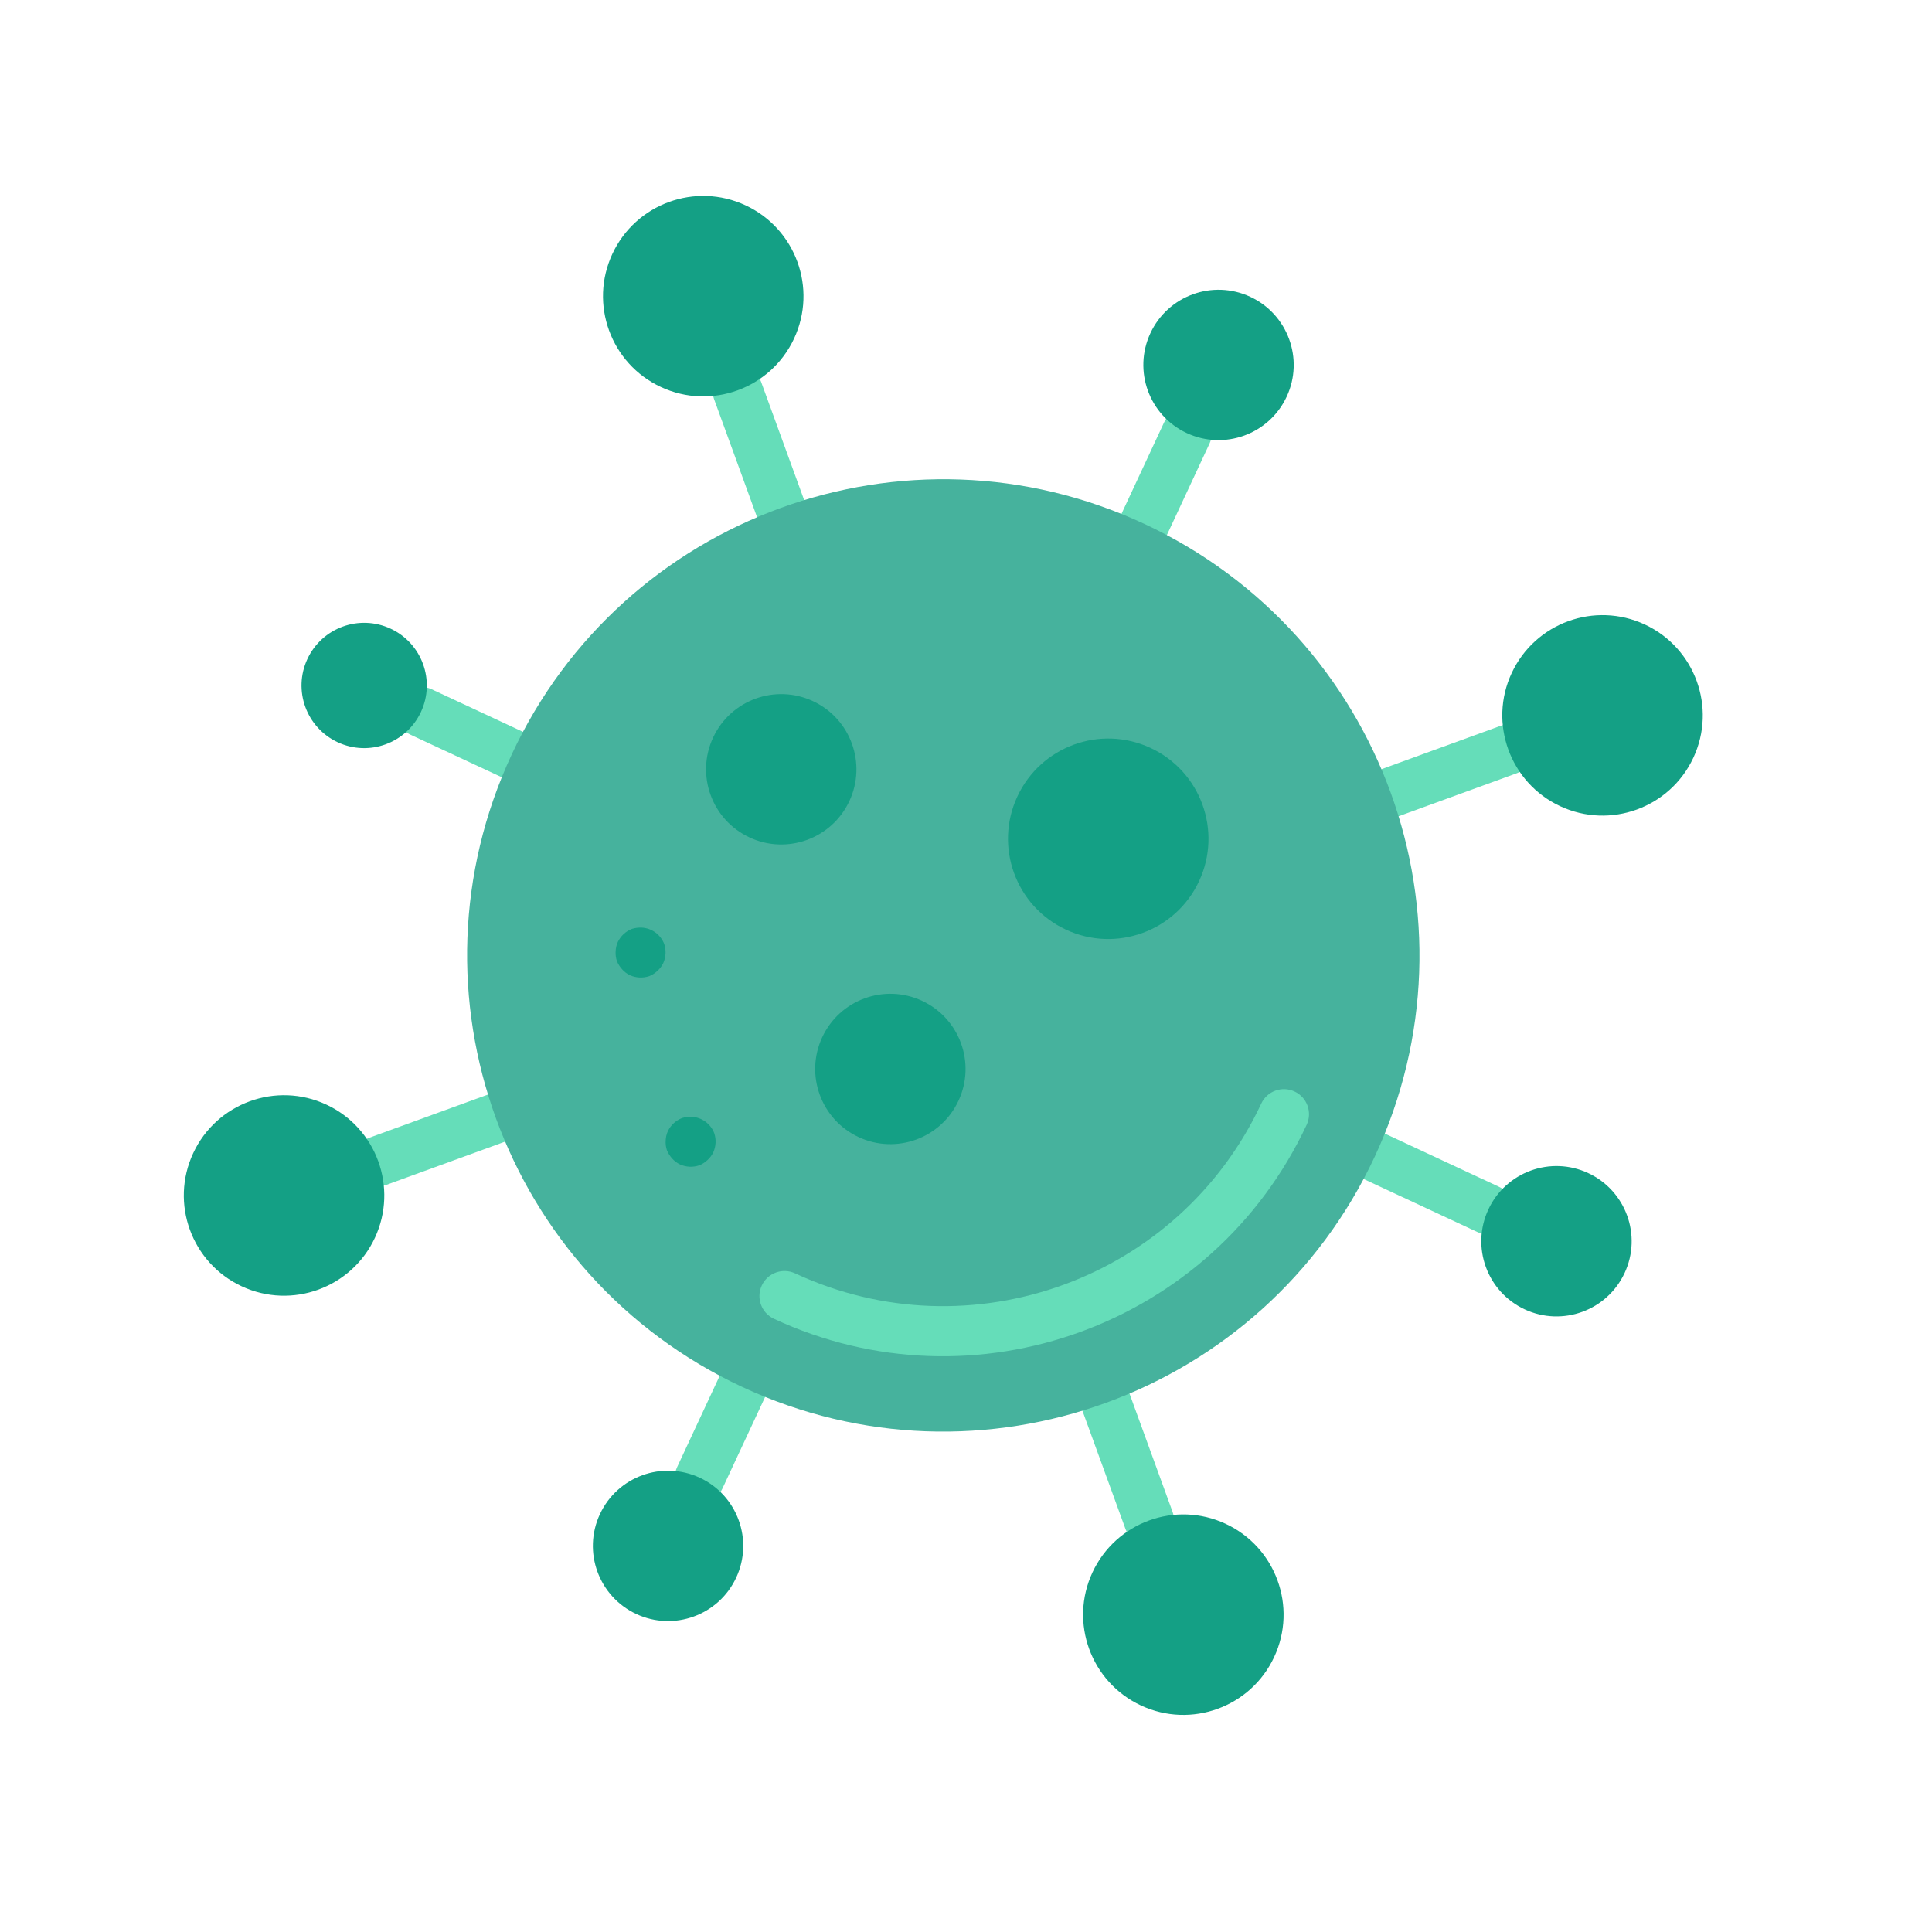
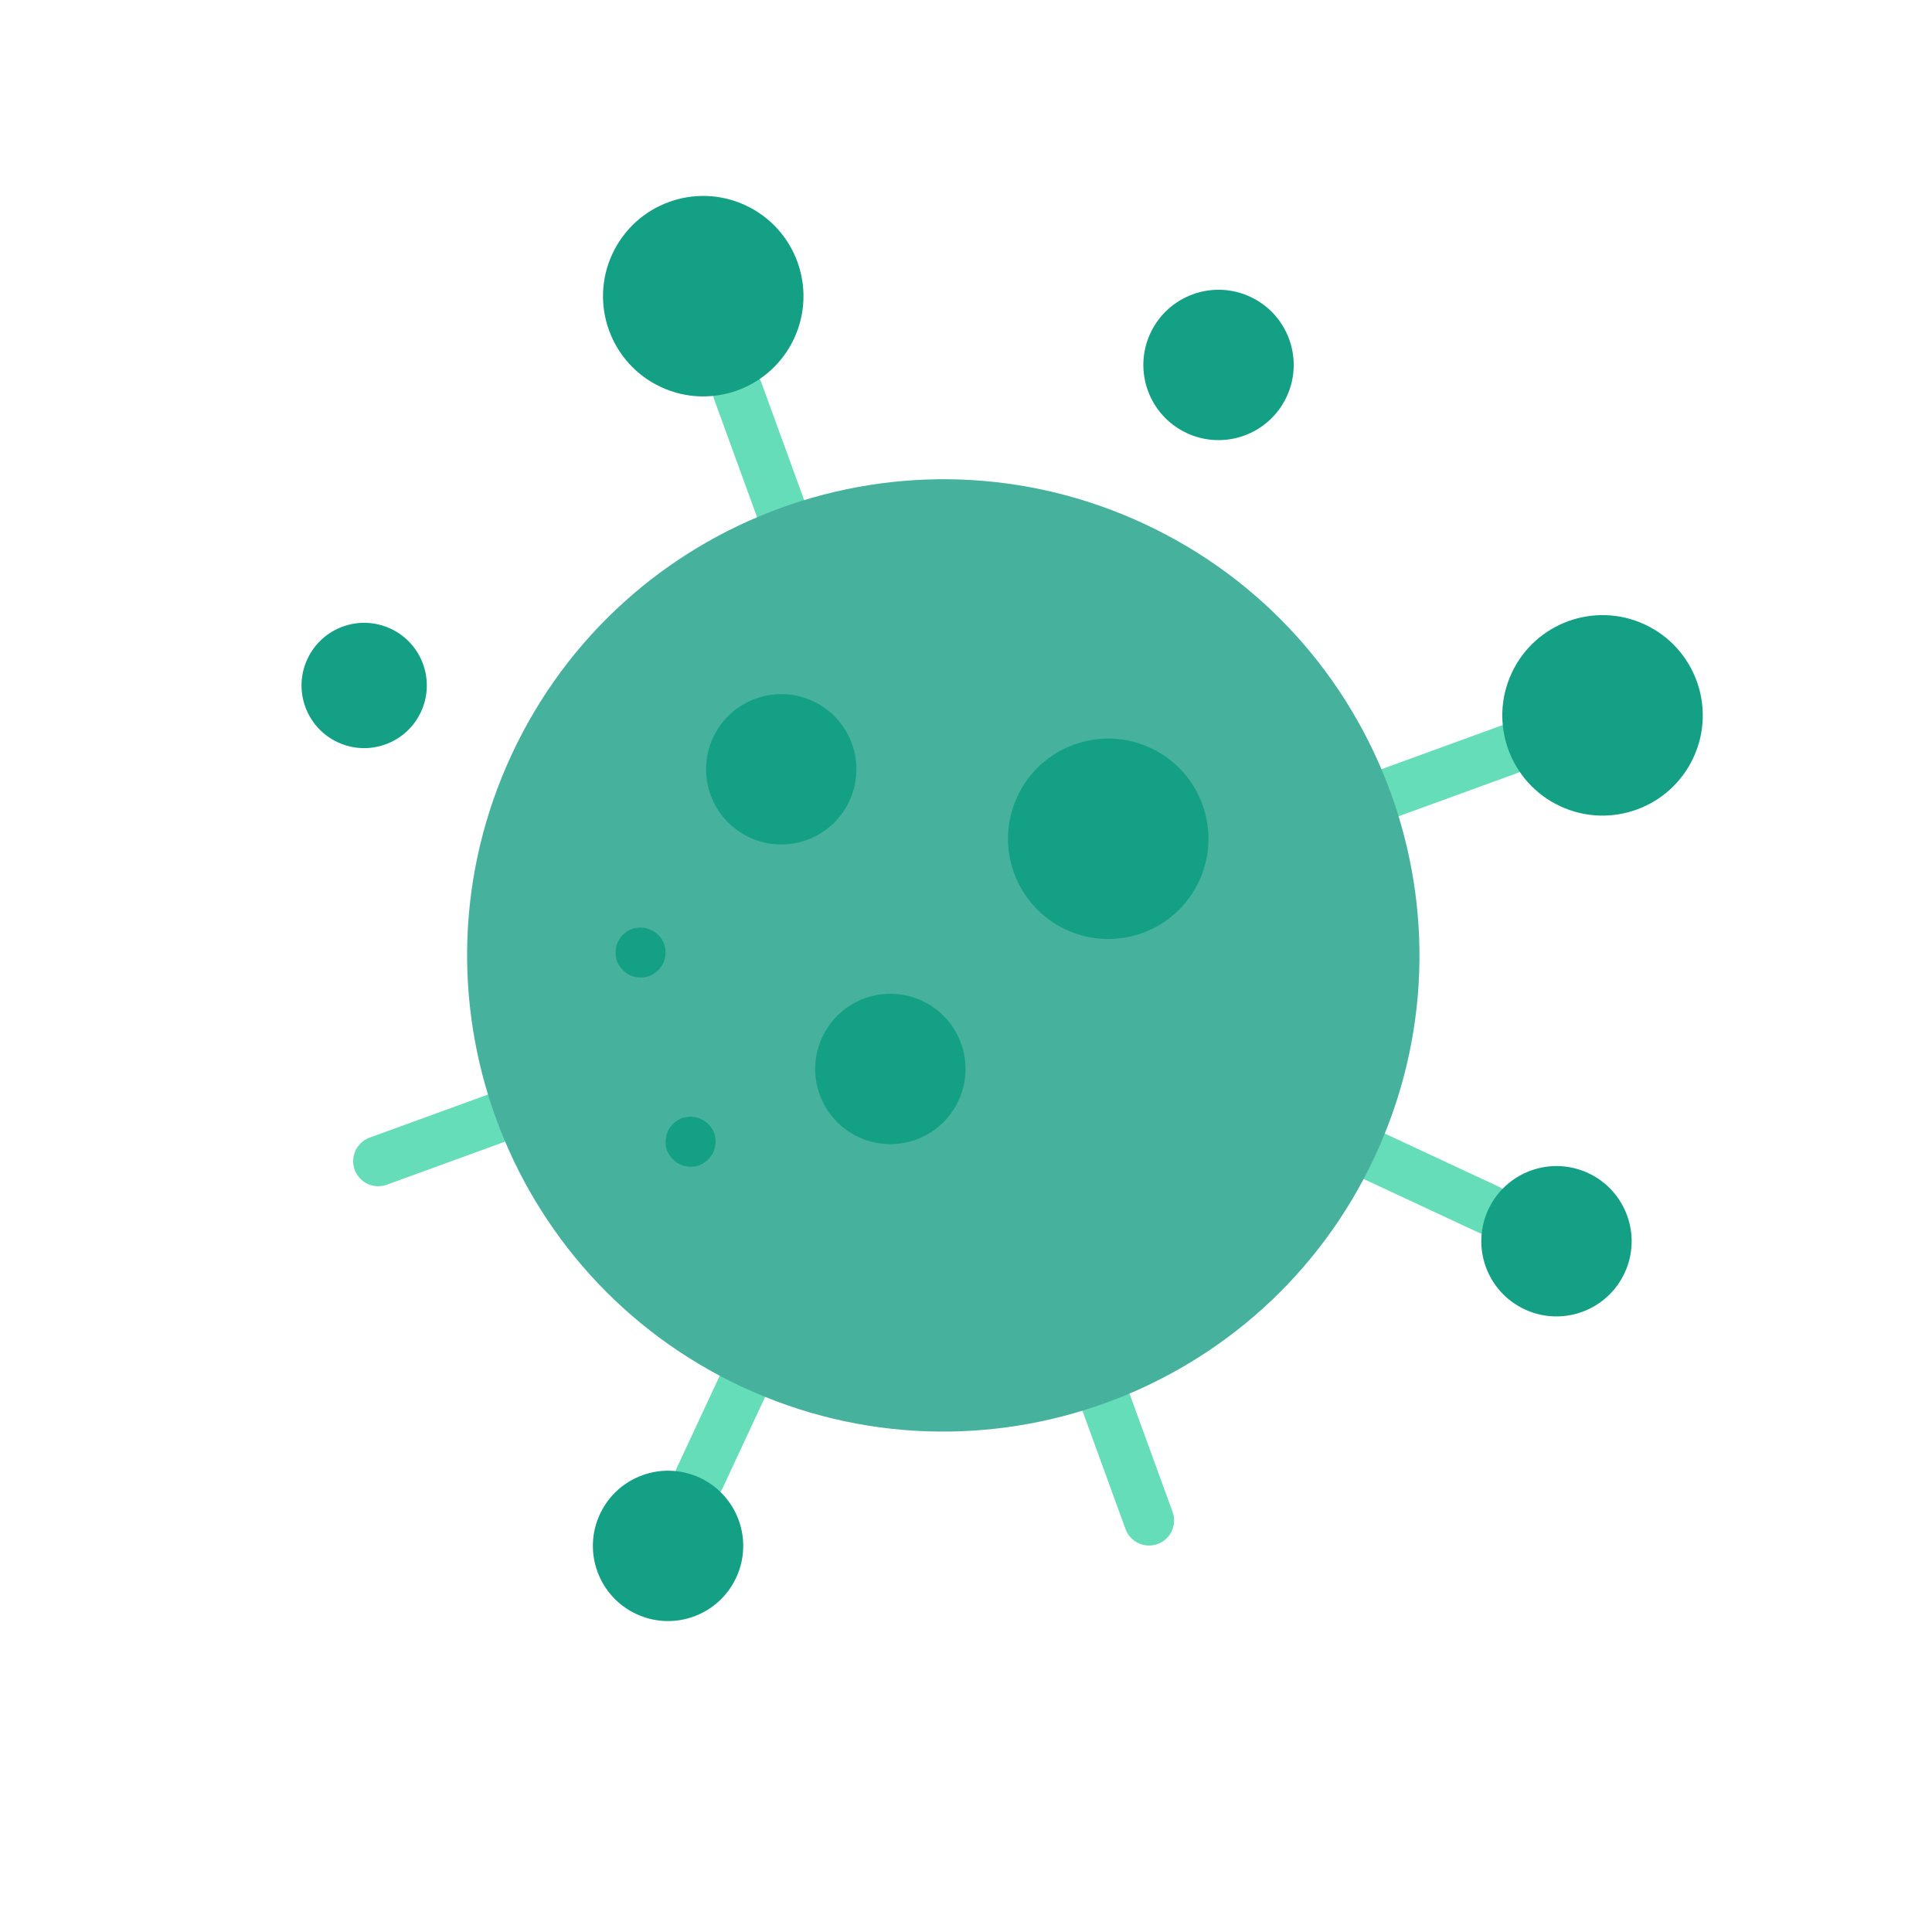
<svg xmlns="http://www.w3.org/2000/svg" width="339" height="339" viewBox="0 0 339 339" fill="none">
  <g filter="url(#filter0_f)">
-     <path d="M198.95 95.913C196.75 94.888 195.796 92.273 196.822 90.072L204.252 74.132C205.278 71.931 207.894 70.978 210.095 72.004C212.296 73.03 213.248 75.646 212.223 77.847L204.792 93.788C203.766 95.988 201.151 96.939 198.95 95.913Z" fill="#65DDB9" />
    <path d="M135.076 93.136C134.02 92.642 133.202 91.749 132.803 90.653L125.28 69.996C124.499 67.728 125.679 65.252 127.933 64.433C130.187 63.612 132.682 64.749 133.542 66.987L141.065 87.646C141.673 89.316 141.214 91.189 139.903 92.39C138.593 93.593 136.688 93.885 135.076 93.136Z" fill="#65DDB9" />
-     <path d="M87.945 136.336L72.004 128.905C69.804 127.879 68.851 125.263 69.877 123.063C70.903 120.862 73.519 119.909 75.719 120.935L91.66 128.365C93.861 129.391 94.813 132.007 93.788 134.208C92.762 136.409 90.145 137.361 87.945 136.336Z" fill="#65DDB9" />
    <path d="M64.506 207.732C62.895 206.98 61.895 205.332 61.973 203.556C62.05 201.781 63.189 200.225 64.86 199.615L85.518 192.094C87.786 191.312 90.261 192.492 91.082 194.746C91.903 197 90.766 199.495 88.527 200.355L67.868 207.878C66.772 208.277 65.563 208.224 64.506 207.732V207.732Z" fill="#65DDB9" />
    <path d="M120.935 263.281C118.734 262.255 117.782 259.639 118.808 257.438L126.238 241.497C127.264 239.297 129.879 238.346 132.08 239.372C134.281 240.397 135.234 243.012 134.208 245.212L126.778 261.153C125.752 263.354 123.136 264.306 120.935 263.281Z" fill="#65DDB9" />
    <path d="M199.761 270.778C198.705 270.286 197.887 269.394 197.489 268.298L189.967 247.639C189.185 245.371 190.364 242.896 192.618 242.075C194.873 241.254 197.367 242.391 198.227 244.632L205.75 265.289C206.358 266.961 205.899 268.833 204.59 270.035C203.279 271.235 201.373 271.53 199.761 270.778V270.778Z" fill="#65DDB9" />
    <path d="M259.295 216.207L239.372 206.92C237.169 205.894 236.218 203.278 237.244 201.078C238.27 198.877 240.884 197.923 243.087 198.95L263.011 208.237C265.211 209.263 266.164 211.879 265.138 214.08C264.112 216.281 261.496 217.233 259.295 216.207V216.207Z" fill="#65DDB9" />
    <path d="M242.149 143.046C240.54 142.294 239.539 140.647 239.616 138.869C239.693 137.093 240.834 135.539 242.504 134.93L263.163 127.408C264.645 126.839 266.321 127.113 267.543 128.127C268.766 129.142 269.347 130.737 269.063 132.3C268.778 133.863 267.672 135.15 266.17 135.669L245.512 143.19C244.416 143.59 243.208 143.537 242.149 143.046V143.046Z" fill="#65DDB9" />
    <path d="M225.765 69.609C222.687 76.211 214.839 79.067 208.237 75.99C201.635 72.912 198.778 65.066 201.855 58.464C204.934 51.86 212.78 49.003 219.382 52.08C225.984 55.158 228.843 63.005 225.765 69.609Z" fill="#14A085" />
    <path d="M139.335 59.4C135.232 68.202 124.767 72.011 115.965 67.908C107.162 63.805 103.353 53.342 107.456 44.539C111.559 35.737 122.021 31.927 130.824 36.03C139.627 40.133 143.438 50.597 139.335 59.4Z" fill="#14A085" />
    <path d="M73.862 124.92C71.297 130.422 64.758 132.804 59.257 130.24C53.754 127.675 51.374 121.135 53.938 115.633C56.502 110.131 63.041 107.749 68.545 110.314C74.046 112.879 76.427 119.419 73.862 124.92Z" fill="#14A085" />
-     <path d="M65.782 217.194C61.679 225.996 51.215 229.805 42.412 225.702C33.61 221.599 29.8 211.136 33.903 202.334C38.006 193.531 48.469 189.721 57.271 193.824C66.074 197.928 69.885 208.391 65.782 217.194V217.194Z" fill="#14A085" />
    <path d="M129.176 276.822C126.098 283.426 118.25 286.282 111.648 283.205C105.046 280.127 102.189 272.281 105.267 265.677C108.344 259.075 116.191 256.218 122.793 259.295C129.394 262.373 132.253 270.22 129.176 276.822Z" fill="#14A085" />
-     <path d="M223.576 290.746C219.473 299.549 209.009 303.358 200.206 299.255C191.404 295.151 187.594 284.689 191.697 275.886C195.8 267.084 206.263 263.274 215.065 267.377C223.868 271.48 227.679 281.944 223.576 290.746V290.746Z" fill="#14A085" />
    <path d="M285.062 223.367C281.985 229.969 274.138 232.828 267.534 229.75C260.932 226.672 258.076 218.824 261.153 212.222C264.231 205.62 272.078 202.762 278.68 205.839C285.283 208.917 288.14 216.765 285.062 223.367Z" fill="#14A085" />
    <path d="M297.129 132.952C293.026 141.755 282.561 145.564 273.759 141.461C264.956 137.357 261.146 126.895 265.25 118.092C269.353 109.29 279.815 105.48 288.618 109.583C297.421 113.686 301.232 124.15 297.129 132.952V132.952Z" fill="#14A085" />
    <path d="M241.229 202.935C221.738 244.751 172.039 262.847 130.223 243.355C88.407 223.863 70.311 174.166 89.803 132.351C109.294 90.535 158.991 72.439 200.807 91.93C242.623 111.422 260.721 161.119 241.229 202.935Z" fill="#46B29D" />
-     <path d="M135.795 231.401C133.595 230.375 132.642 227.759 133.668 225.559C134.694 223.358 137.31 222.405 139.51 223.431C170.325 237.754 206.917 224.429 221.304 193.647C222.329 191.447 224.946 190.494 227.146 191.52C229.347 192.546 230.3 195.162 229.274 197.362C212.826 232.539 171.011 247.765 135.795 231.401Z" fill="#65DDB9" />
    <path d="M210.397 154.608C206.294 163.411 195.831 167.221 187.029 163.117C178.224 159.013 174.415 148.551 178.518 139.748C182.621 130.946 193.083 127.136 201.888 131.24C210.69 135.343 214.5 145.806 210.397 154.608V154.608Z" fill="#14A085" />
    <path d="M149.036 140.559C145.959 147.161 138.112 150.018 131.509 146.94C124.907 143.862 122.05 136.016 125.127 129.414C128.205 122.81 136.051 119.953 142.653 123.031C149.257 126.109 152.114 133.955 149.036 140.559Z" fill="#14A085" />
    <path d="M168.184 193.139C165.106 199.743 157.258 202.599 150.656 199.522C144.054 196.444 141.197 188.598 144.275 181.994C147.352 175.392 155.198 172.535 161.8 175.613C168.402 178.69 171.261 186.537 168.184 193.139V193.139Z" fill="#14A085" />
    <path d="M110.538 171.12C110.018 170.871 109.556 170.523 109.172 170.094C108.782 169.668 108.47 169.177 108.246 168.645C108.064 168.097 107.988 167.518 108.023 166.94C108.042 166.365 108.172 165.801 108.41 165.277C108.917 164.23 109.801 163.412 110.883 162.987C111.436 162.815 112.012 162.74 112.589 162.762C114.356 162.854 115.903 163.974 116.542 165.625C116.914 166.728 116.856 167.93 116.38 168.992C116.13 169.511 115.783 169.974 115.355 170.358C114.935 170.757 114.442 171.07 113.904 171.283C112.802 171.654 111.599 171.595 110.538 171.12Z" fill="#14A085" />
    <path d="M119.317 204.316C118.799 204.068 118.335 203.719 117.95 203.292C117.562 202.864 117.249 202.373 117.025 201.842C116.843 201.293 116.767 200.715 116.802 200.137C116.821 199.563 116.953 198.998 117.189 198.473C117.697 197.426 118.58 196.608 119.663 196.183C120.214 196.013 120.791 195.936 121.369 195.959C123.135 196.05 124.684 197.172 125.321 198.821C125.694 199.924 125.635 201.127 125.16 202.188C124.909 202.707 124.562 203.172 124.134 203.554C123.715 203.953 123.223 204.267 122.684 204.479C121.581 204.852 120.378 204.793 119.317 204.316V204.316Z" fill="#14A085" />
  </g>
  <defs>
    <filter id="filter0_f" x="12.473" y="14.601" width="306.085" height="306.084" filterUnits="userSpaceOnUse" color-interpolation-filters="sRGB">
      <feFlood flood-opacity="0" result="BackgroundImageFix" />
      <feBlend mode="normal" in="SourceGraphic" in2="BackgroundImageFix" result="shape" />
      <feGaussianBlur stdDeviation="7" result="effect1_foregroundBlur" />
    </filter>
  </defs>
</svg>